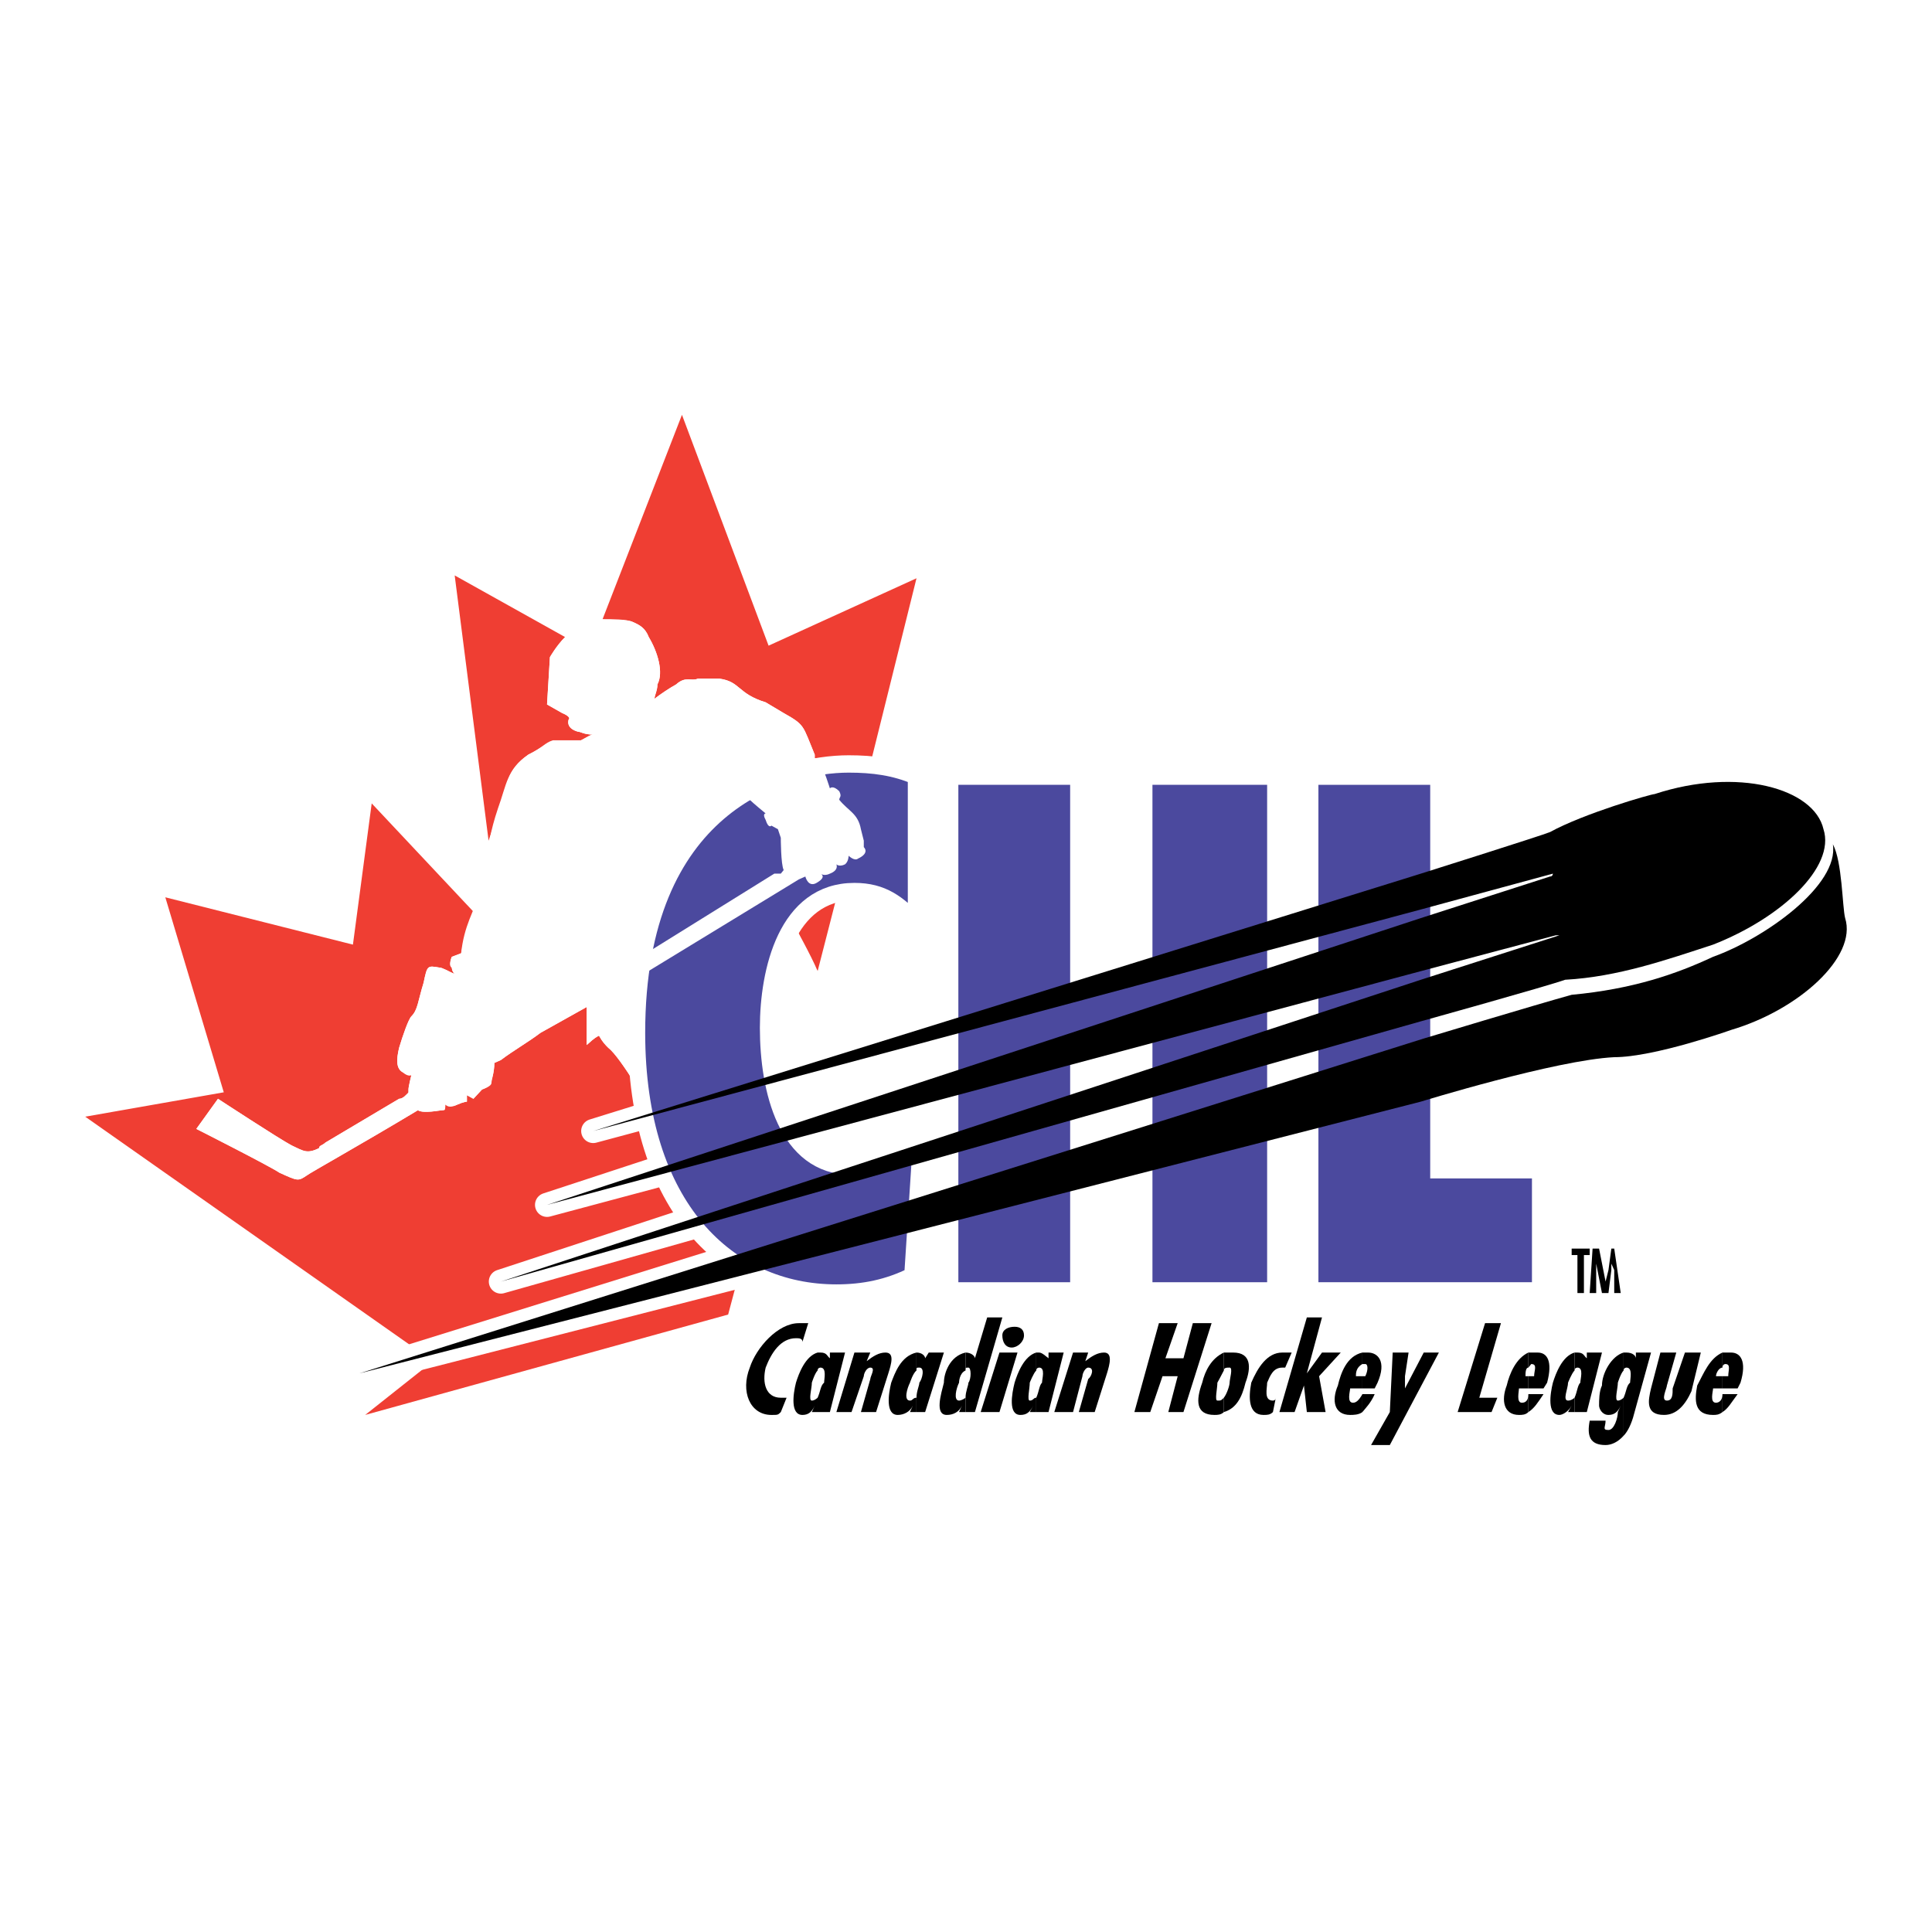
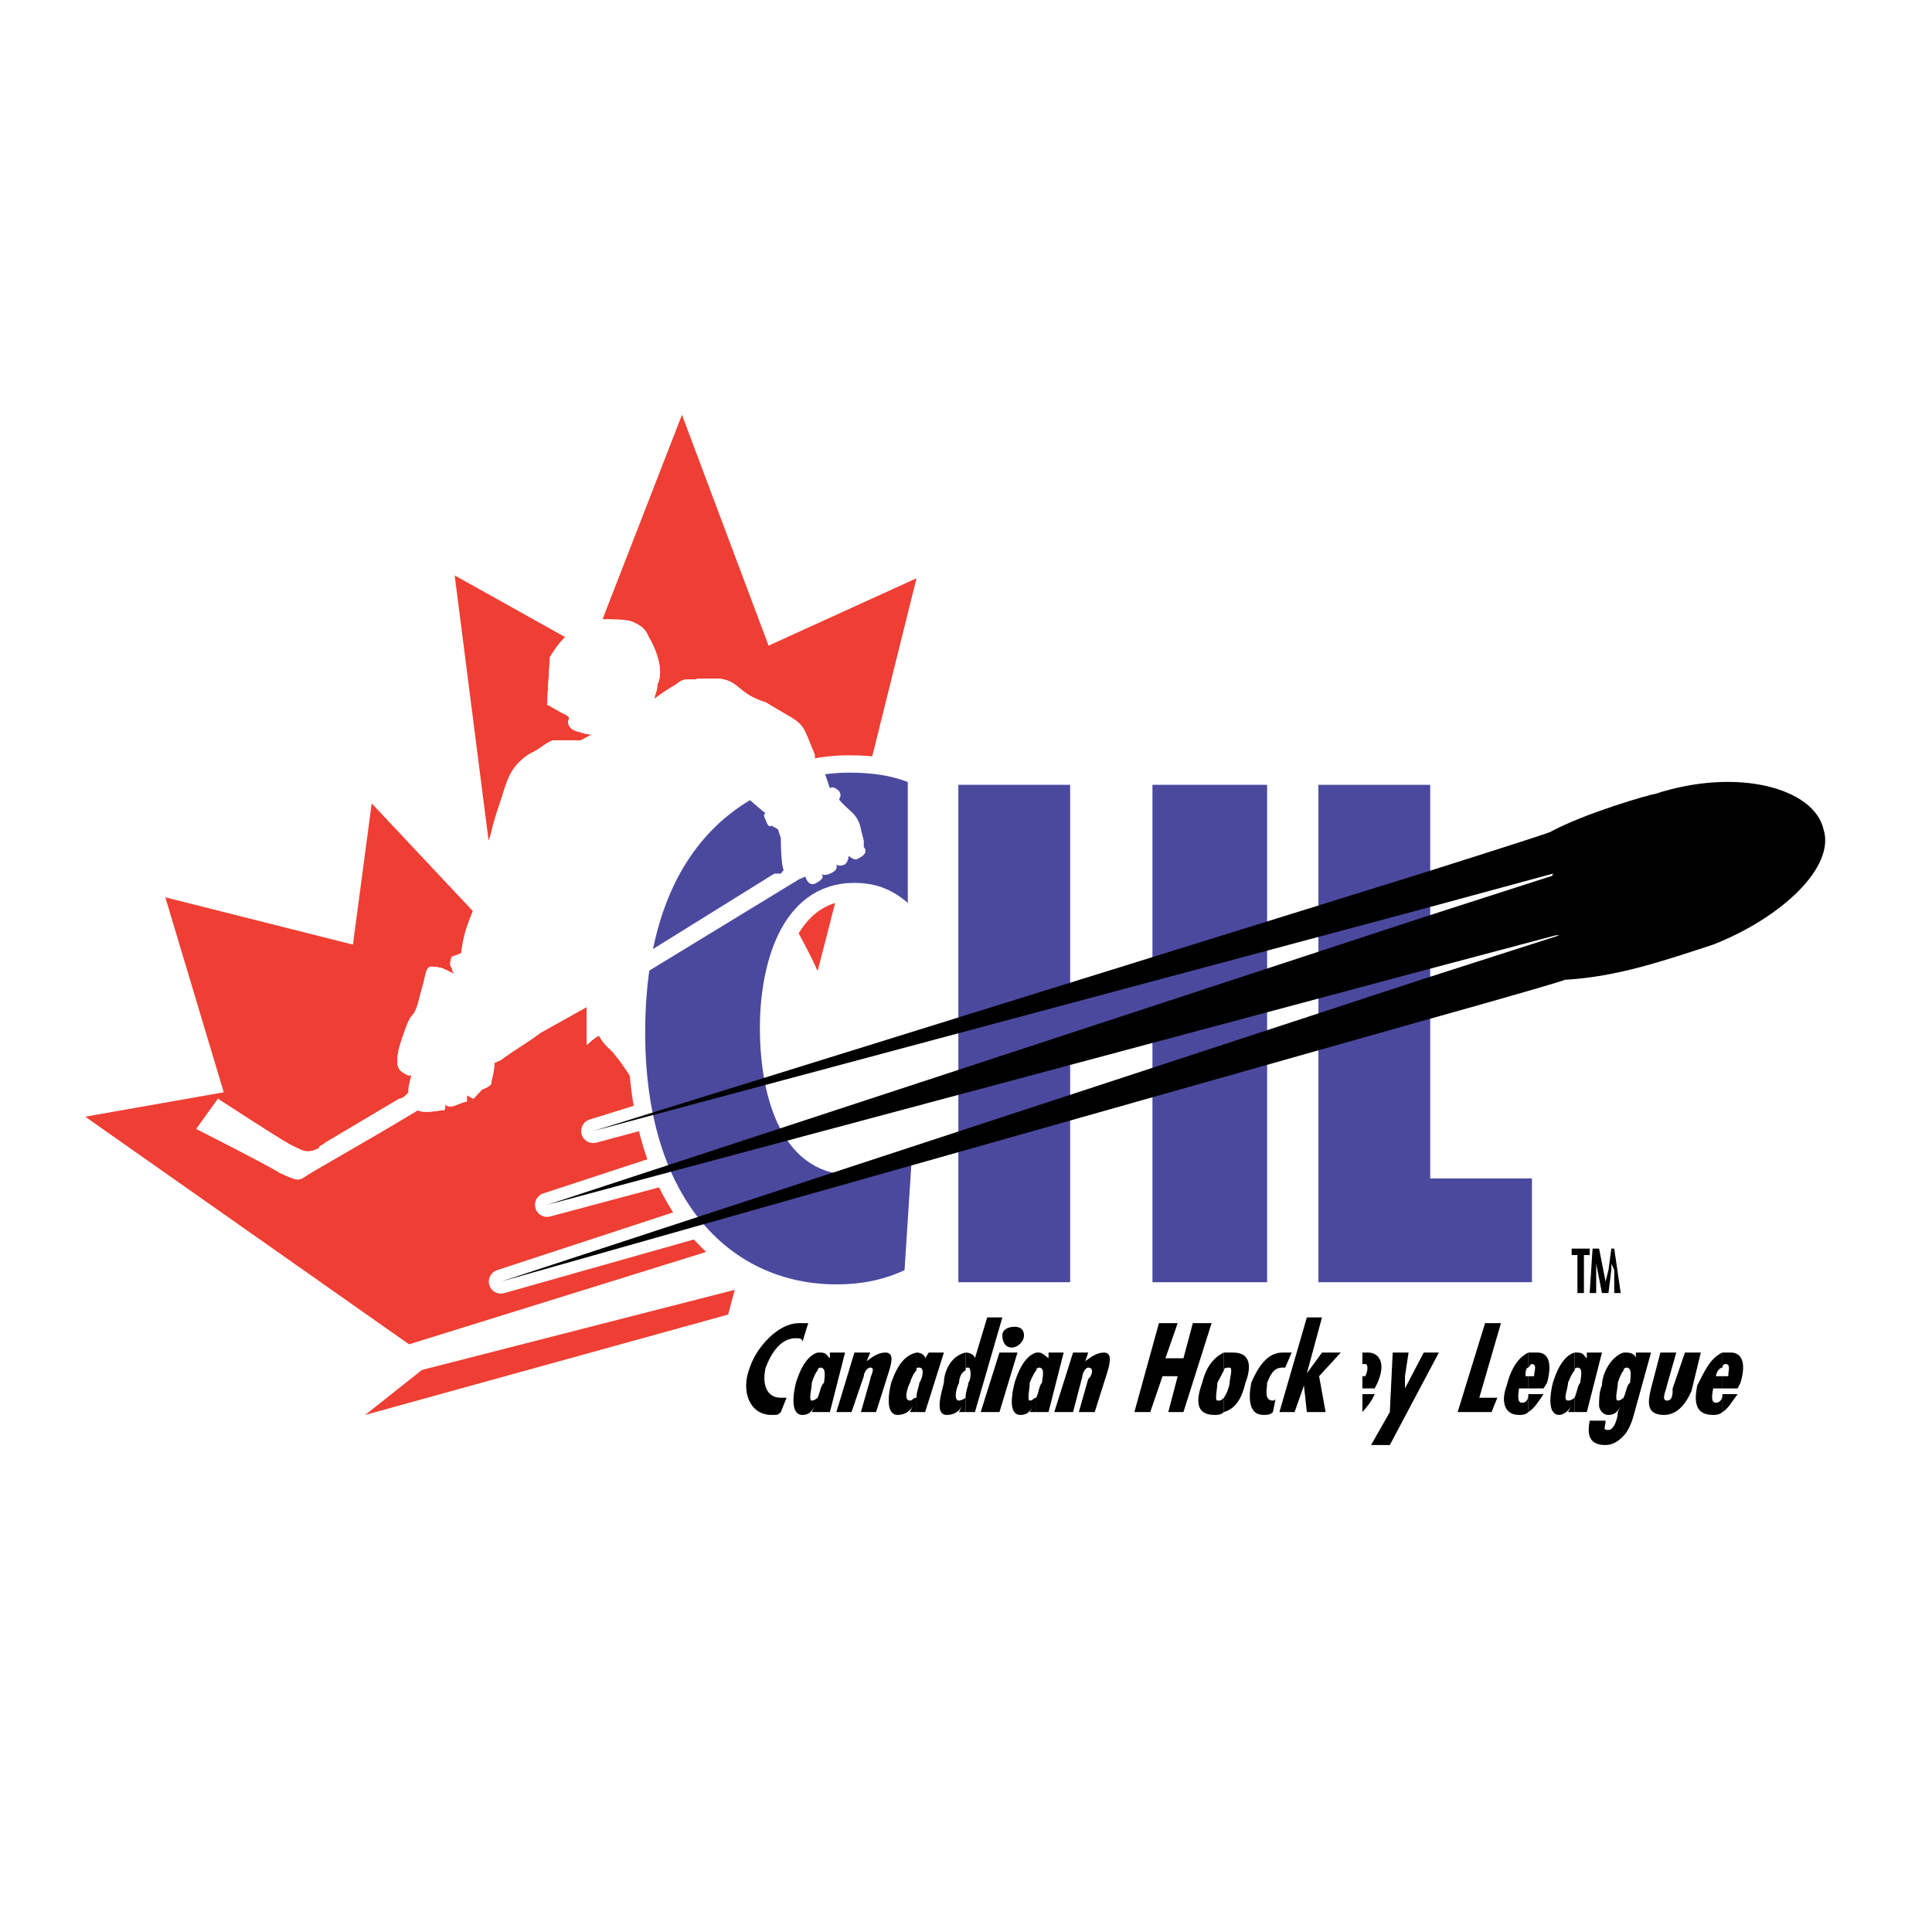
<svg xmlns="http://www.w3.org/2000/svg" version="1.0" id="Layer_1" x="0px" y="0px" width="192.756px" height="192.756px" viewBox="0 0 192.756 192.756" enable-background="new 0 0 192.756 192.756" xml:space="preserve">
  <g>
    <polygon fill-rule="evenodd" clip-rule="evenodd" fill="#FFFFFF" points="0,0 192.756,0 192.756,192.756 0,192.756 0,0  " />
    <path fill-rule="evenodd" clip-rule="evenodd" d="M77.903,110.482c-0.288-0.572-0.648-0.858-0.936-1.216l-0.576,0.644l0,0   c0.288,0.858,0.576,1.788,1.224,2.718l0.576-2.146C77.903,110.482,77.903,110.482,77.903,110.482L77.903,110.482z" />
    <path fill-rule="evenodd" clip-rule="evenodd" fill="#EF3E33" d="M63.145,62.058c0.647,0.286,1.224,0.572,1.583,1.502   c0.864,1.431,1.512,3.505,0.864,4.721c0,0.644-0.288,0.93-0.288,1.431c0.648-0.501,1.512-1.073,2.16-1.431   c0.936-0.858,1.512-0.286,2.16-0.572c0.576,0,1.512,0,2.16,0c2.088,0.286,1.8,1.502,4.607,2.36l1.8,1.073   c2.16,1.216,1.872,1.216,3.096,4.149v0.357c0.288,0,0.936,0,0.936,0.572c0.288,0.286,0.864,2.074,0.864,2.074s0-0.286,0.648,0.357   c0.576,0.572,0.288,0.572,0,0.858c0.936,0.858,1.512,1.145,1.872,1.646l5.832-23.461l-14.758,6.724L68.04,41.386l-7.919,20.385   C60.985,61.771,62.569,61.771,63.145,62.058L63.145,62.058z" />
    <path fill-rule="evenodd" clip-rule="evenodd" fill="#EF3E33" d="M82.51,87.164c-0.288,0-0.288,0.286-0.288,0.286l0,0l0,0l0,0   c0,0.286-0.36,0.286-0.36,0.286c-0.864,0.572-1.512-0.572-1.512-0.572l-0.288,0.286l-2.448,1.502l1.512,2.933   c0,0,1.512,3.576,2.448,5.007l2.736-10.658c-0.288,0-0.576-0.286-0.576-0.286s0.288,0.572-0.648,0.858c0,0,0,0-0.288,0l0,0   C82.798,86.807,82.798,87.164,82.51,87.164c0,0,0,0,0-0.357l0,0l0,0c0,0,0,0-0.288,0c0,0,0,0,0.288,0V87.164L82.51,87.164   L82.51,87.164L82.51,87.164L82.51,87.164z" />
    <path fill-rule="evenodd" clip-rule="evenodd" fill="#EF3E33" d="M72.071,118.422c-0.936-1.145-0.936-2.074-1.512-2.36H70.2l0,0   c0,0,0,0,0-0.286c-0.288-0.286-0.864-0.93-1.224-1.788c-0.288-0.358-0.576-0.858-0.936-1.145c-1.224,0.286-1.8,0-2.448-0.858   c-0.576-1.216-3.671-6.509-4.895-7.439c-0.288-0.286-0.576-0.572-0.936-1.216c-0.576,0.286-0.864,0.644-1.224,0.93   c0-0.93,0-2.36,0-3.791l-4.607,2.575c-1.224,0.93-2.736,1.788-3.959,2.718l-0.648,0.287c0,0.93-0.288,1.716-0.288,1.716   c0,0.645-0.936,0.93-0.936,0.93l-0.864,0.931l-0.648-0.357v0.644c0,0-0.288,0-0.936,0.286c-0.576,0.286-0.936,0-1.224,0   c0,0.286,0,0.572-0.288,0.572c-0.288,0-1.872,0.357-2.447,0l0,0c-5.832,3.505-10.727,6.223-11.087,6.509   c-0.864,0.572-0.864,0.572-2.736-0.286c-0.936-0.644-8.279-4.363-8.279-4.363l2.16-3.004c0,0,6.119,4.005,7.343,4.649   c1.224,0.572,1.512,0.857,2.735,0.285c0-0.285,0.36-0.285,0.648-0.571l0,0l7.343-4.363c0.36,0,0.648-0.357,0.936-0.645   c0,0,0,0,0-0.286c0-0.285,0.288-1.43,0.288-1.43s-0.288,0-0.864-0.286c-0.648-0.358-0.648-1.217-0.36-2.433   c0.36-1.216,0.936-2.861,1.224-3.146c0.648-0.645,0.648-1.503,1.224-3.362c0.36-1.717,0.36-1.717,1.584-1.502   c0.288,0,0.864,0.357,1.512,0.644c-0.288-0.286-0.288-0.644-0.288-0.644c-0.36-0.215,0-1.073,0-1.073l0.936-0.357   c0.288-1.502,0.576-2.718,1.224-4.148L37.084,80.154l-1.872,14.091l-18.718-4.721l5.832,19.455l-13.822,2.433l34.7,24.391   l-6.768,5.365l36.211-10.015l2.52-9.441C74.231,121.14,73.007,119.924,72.071,118.422L72.071,118.422z" />
    <path fill-rule="evenodd" clip-rule="evenodd" fill="#EF3E33" d="M49.971,80.655c0.576-2.36,0.576-3.862,2.735-5.364   c1.584-0.787,1.584-1.145,2.448-1.431c0.36,0,0.36,0,0.648,0s1.224,0,2.16,0c0.576-0.286,0.936-0.572,1.224-0.572   c-0.936,0-1.224-0.286-1.512-0.286c-1.295-0.358-0.936-1.216-0.936-1.216c0.288-0.286-0.647-0.644-0.647-0.644l-1.512-0.858   l0.288-4.721c0,0,0.648-1.145,1.512-2.003l-11.015-6.151l3.383,26.465C49.035,83.016,49.323,82.085,49.971,80.655L49.971,80.655z" />
    <path fill-rule="evenodd" clip-rule="evenodd" fill="#FFFFFF" stroke="#FFFFFF" stroke-width="2.402" stroke-linejoin="round" stroke-miterlimit="2.613" d="   M184.089,91.599c-0.288-1.145-0.288-5.65-1.224-7.368c0.647,4.078-6.768,9.371-11.951,11.23c-3.671,1.717-7.99,3.219-14.109,3.791   c-3.384,0.93-14.759,4.363-14.759,4.363l-28.22,9.013v-8.369l-6.191,1.789v8.511l-12.886,4.149v-9.441h-3.023l-0.288,10.371   l-57.736,17.953l108.058-27.681c0,0,13.462-4.149,19.293-4.435c4.031,0,11.662-2.719,11.662-2.719   C179.481,100.754,185.312,95.461,184.089,91.599L184.089,91.599z" />
    <path fill-rule="evenodd" clip-rule="evenodd" fill="#FFFFFF" d="M49.971,127.863l91.788-25.965c0,0,12.598-3.505,14.397-4.148   c5.256-0.286,10.15-2.003,14.758-3.505c6.768-2.646,12.238-7.725,11.015-11.516c-0.936-4.077-8.566-6.223-16.846-3.505   c-0.359,0-7.055,1.932-10.438,3.792c-0.647,0.286-12.886,4.148-12.886,4.148l-82.574,25.679l24.261-6.51l2.736,9.442l8.567-2.646   l-0.288-9.8l47.298-12.589l13.174-3.576c0,0,0,0.286-0.288,0.286l-12.886,4.148L54.578,120.21l87.181-23.318l13.462-3.576h0.359   l-13.821,4.435L49.971,127.863L49.971,127.863z" />
    <path fill="none" stroke="#FFFFFF" stroke-width="2.402" stroke-linecap="square" stroke-linejoin="round" stroke-miterlimit="2.613" d="   M49.971,127.863l91.788-25.965c0,0,12.598-3.505,14.397-4.148c5.256-0.286,10.15-2.003,14.758-3.505   c6.768-2.646,12.238-7.725,11.015-11.516c-0.936-4.077-8.566-6.223-16.846-3.505c-0.359,0-7.055,1.932-10.438,3.792   c-0.647,0.286-12.886,4.148-12.886,4.148l-82.574,25.679l24.261-6.51l2.736,9.442l8.567-2.646l-0.288-9.8l47.298-12.589   l13.174-3.576l-0.288,0.286l-12.886,4.148L54.578,120.21l87.181-23.318l13.462-3.576h0.359l-13.821,4.435L49.971,127.863   L49.971,127.863z" />
    <polygon fill-rule="evenodd" clip-rule="evenodd" fill="#4B499E" stroke="#FFFFFF" stroke-width="1.732" stroke-miterlimit="2.613" points="   114.114,128.793 114.114,103.973 107.635,105.475 107.635,128.793 94.749,128.793 94.749,77.436 107.635,77.436 107.635,98.68    114.114,96.892 114.114,77.436 127.288,77.436 127.288,128.793 114.114,128.793  " />
    <polygon fill-rule="evenodd" clip-rule="evenodd" fill="#4B499E" stroke="#FFFFFF" stroke-width="1.732" stroke-miterlimit="2.613" points="   130.672,128.793 130.672,77.436 143.558,77.436 143.558,116.705 153.709,116.705 153.709,128.793 130.672,128.793  " />
    <path fill-rule="evenodd" clip-rule="evenodd" fill="#FFFFFF" d="M90.789,125.503c0.936-0.93,0-2.289-0.288-3.147   c-0.36-0.644-1.224-2.146-1.872-2.432c-0.288-0.644-1.224-1.216-0.936-2.074c0.36-0.858-0.288-3.004-0.576-4.221   c-0.288-0.786-1.872-6.651-2.447-7.296c-0.648-0.572-0.936-2.36-0.936-2.36s0.576-0.644,0.288-1.216s-1.512-4.363-2.448-5.865   c-0.576-1.431-2.448-4.792-2.448-4.792l-1.512-3.147l2.448-1.502l0.288-0.286c0,0,0.648,1.145,1.512,0.572h0.36   c0-0.286,0-0.286,0-0.286l0,0l0,0c0,0,0-0.286,0.288-0.286l0,0l0,0l0,0c0,0,0,0,0-0.357c-0.288,0-0.288,0-0.288,0   c0.288,0,0.288,0,0.288,0l0,0c0,0.357,0,0.357,0,0.357l0,0c0.288,0,0.288,0,0.288,0s0,0,0-0.357h0.288   c0.936-0.287,0.648-0.858,0.648-0.858s0.288,0.286,0.936,0c0.288-0.287,0.288-0.858,0.288-0.858s0.648,0.572,0.936,0.286   c1.224-0.572,0.576-1.145,0.576-1.145v-0.644l-0.288-1.216c-0.576-1.431-1.224-1.717-2.448-2.861c0.288-0.286,0.576-0.286,0-0.858   c-0.648-0.644-0.648-0.357-0.648-0.357s-0.576-1.788-0.864-2.074c0-0.572-0.648-0.572-0.936-0.572v-0.357   c-1.224-2.933-0.936-2.933-3.096-4.149l-1.8-1.073c-2.807-0.858-2.52-2.074-4.607-2.36c-0.647,0-1.583,0-2.16,0   c-0.647,0.286-1.224-0.286-2.16,0.572c-0.647,0.357-1.512,0.93-2.16,1.431c0-0.287,0.288-0.787,0.288-1.431   c0.648-1.216,0-3.291-0.864-4.721c-0.36-0.93-0.936-1.216-1.583-1.502c-0.576-0.286-2.448-0.286-3.024,0   c-1.583,0-1.872,0.286-3.743,1.502c-0.864,0.858-1.512,2.003-1.512,2.003l-0.288,4.721l1.512,0.858c0,0,0.936,0.358,0.647,0.644   c0,0-0.359,0.858,0.936,1.216c0.288,0,0.576,0.286,1.512,0.286c-0.288,0-0.647,0.286-1.224,0.572c-0.936,0-1.872,0-2.16,0.286   c-0.288,0-0.288,0-0.648,0c-0.864,0-0.864,0.357-2.448,1.145c-2.16,1.502-2.16,3.004-3.023,5.364   c-1.584,4.721-0.648,5.579-1.584,8.011c-0.864,2.289-1.8,3.72-2.088,6.438l-0.936,0.357c0,0-0.36,0.858,0,1.073   c0,0,0,0.357,0.288,0.644c-0.648-0.286-1.224-0.644-1.512-0.644c-1.224-0.215-1.224-0.215-1.584,1.502   c-0.576,1.859-0.576,2.718-1.224,3.362c-0.288,0.285-0.864,1.931-1.224,3.146c-0.288,1.216-0.288,2.074,0.36,2.433   c0.576,0.5,0.864,0.286,0.864,0.286s-0.288,1.145-0.288,1.43c0,0.286,0,0.286,0,0.573c-0.288,0-0.576,0.357-0.936,0.357   l-7.343,4.363c-0.288,0.286-0.648,0.286-0.648,0.571c-1.224,0.572-1.512,0.287-2.735-0.285c-1.224-0.645-7.343-4.649-7.343-4.649   l-2.16,3.004c0,0,7.343,3.72,8.279,4.363c1.872,0.858,1.872,0.858,2.736,0.286c0.36-0.286,5.255-3.004,11.087-6.509l0,0   c0.576,0.357,2.16,0,2.447,0c0.288,0,0.288,0,0.288-0.572c0.288,0.286,0.648,0.286,1.224,0c0.647-0.286,0.936-0.286,0.936-0.286   v-0.644l0.648,0.357l0.864-0.931c0,0,0.936-0.285,0.936-0.644c0-0.286,0.288-1.072,0.288-2.002l0.648-0.287   c1.224-0.93,2.735-1.788,3.959-2.718l0,0l4.607-2.575c0,1.431,0,2.861,0,3.791c0.359-0.286,0.647-0.644,1.224-0.93   c0.36,0.644,0.648,0.93,0.936,1.216c1.224,0.931,4.319,6.224,4.895,7.439c0.648,0.858,1.224,1.145,2.448,0.858   c0.36,0.572,0.648,0.786,0.936,1.145c0.36,0.858,0.936,1.502,1.224,1.788c0,0.286,0,0.286,0,0.286l0,0h0.36   c0.576,0.286,0.576,1.216,1.512,2.36c1.512,2.718,3.384,3.576,4.607,4.792c0.936,0.858,0.936,2.575,2.16,2.003   c0.288,0.572,1.224,2.074,2.736,3.576c1.224,1.431,2.448,0.858,2.448,0.858s0.648-0.286,1.224-0.858   c0.36-0.286,1.224,0.858,1.224,0.858l0.36-0.644c0,0-0.936-0.787-0.648-1.717c0.648-0.93-0.576-1.502-1.224-2.074   c-0.936-0.644-2.448-2.003-2.448-2.003s-0.288-0.572-0.647-1.502c-0.576-0.572-1.8-4.435-2.736-5.937s-2.16-3.791-2.736-5.865l0,0   l0.576-0.644c0.288,0.357,0.648,0.644,0.936,1.216c1.224,1.788,2.735,5.007,3.671,5.579c0.648,0.644,1.872,2.36,1.872,2.36   s0.288,1.788,1.224,2.36c0.936,0.93,1.512,3.004,2.447,4.721c0.576,1.788,2.16,1.216,2.736,1.502c0.648,0,0.936,1.216,0.936,1.216   l0.648-0.644C91.437,127.577,90.141,126.719,90.789,125.503L90.789,125.503z" />
    <path fill-rule="evenodd" clip-rule="evenodd" fill="#4B499E" stroke="#FFFFFF" stroke-width="1.732" stroke-miterlimit="2.613" d="   M91.437,92.099c-1.872-1.931-3.383-3.147-6.191-3.147c-6.767,0-8.567,7.939-8.567,13.59c0,6.151,1.8,13.806,8.279,13.806   c3.096,0,4.896-1.502,7.055-3.505l-0.936,14.448c-2.447,1.216-4.895,1.717-7.63,1.717c-10.799,0-19.942-8.512-19.942-25.965   c0-22.889,14.686-26.823,21.166-26.823c2.448,0,4.607,0.286,6.767,1.216V92.099L91.437,92.099z" />
    <path fill-rule="evenodd" clip-rule="evenodd" fill="#FFFFFF" d="M59.761,99.896l19.941-12.159l0.647-0.286   c0,0,0.288,1.216,1.224,0.572c0.936-0.572,0.288-0.858,0.288-0.858s0.36,0.286,0.936,0c0.936-0.357,0.648-0.93,0.648-0.93   s0.288,0.286,0.864,0c0.36-0.286,0.36-0.858,0.36-0.858s0.576,0.572,0.936,0.286c1.224-0.572,0.576-1.144,0.576-1.144v-0.644   l-0.288-1.145c-0.288-1.573-1.224-1.788-2.16-2.932c0-0.287,0.288-0.287,0-0.858c-0.648-0.644-0.936-0.287-0.936-0.287   s-0.576-1.859-0.936-2.432c0-0.286-0.576-0.286-0.864-0.286l-0.936-0.93c-1.872-4.435-1.872-0.858-4.319-2.36l-2.448,3.863   c0.288,0,1.512,1.216,1.872,1.788h0.288c0,0-0.288,0.357,0,0.644c-0.288,0.286-0.936,0.572-0.648,0.858   c0.36,0.357,1.583,1.359,1.583,1.359s-0.36,0,0,0.644c0.288,0.93,0.576,0.572,0.576,0.572l0.648,0.357l0.288,0.858   c0,0,0,2.646,0.288,3.219l-0.288,0.357h-0.648l-18.07,11.229L59.761,99.896L59.761,99.896z" />
-     <path fill-rule="evenodd" clip-rule="evenodd" d="M141.759,109.91c0,0,13.462-4.149,19.293-4.435   c4.031,0,11.662-2.719,11.662-2.719c6.768-2.003,12.599-7.296,11.375-11.158c-0.288-1.145-0.288-5.65-1.224-7.368   c0.647,4.078-6.768,9.371-11.951,11.23c-3.671,1.717-7.99,3.219-14.109,3.791c-3.384,0.93-14.759,4.363-14.759,4.363L35.86,137.02   L141.759,109.91L141.759,109.91z" />
    <path fill-rule="evenodd" clip-rule="evenodd" d="M141.759,101.898c0,0,12.598-3.505,14.397-4.148   c5.256-0.286,10.15-2.003,14.758-3.505c6.768-2.646,12.238-7.725,11.015-11.516c-0.936-4.077-8.566-6.223-16.846-3.505   c-0.359,0-7.055,1.932-10.438,3.792c-0.647,0.286-12.886,4.148-12.886,4.148l-82.574,25.679l82.574-22.103l13.174-3.576   c0,0,0,0.286-0.288,0.286l-12.886,4.148L54.578,120.21l87.181-23.318l13.462-3.576h0.359l-13.821,4.435l-91.788,30.113   L141.759,101.898L141.759,101.898z" />
    <path fill-rule="evenodd" clip-rule="evenodd" fill="#FFFFFF" d="M80.062,133.514c-0.36,0-0.36,0-0.648,0   c-1.512,0-2.448,1.431-3.024,2.933c-0.36,1.145,0,3.005,1.512,3.005c0,0,0.288-0.358,0.576-0.358l-0.576,1.789   c-0.288,0-0.648,0.286-0.936,0.286c-2.16,0-3.096-2.36-2.16-4.722c0.648-2.288,2.448-4.721,4.896-4.721c0.36,0,0.647,0,0.936,0.286   L80.062,133.514L80.062,133.514z" />
    <path fill-rule="evenodd" clip-rule="evenodd" fill="#FFFFFF" d="M81.574,139.093v1.789h1.224l1.512-5.938h-1.512v0.572   c-0.288-0.215-0.576-0.858-0.936-0.858c-0.288,0-0.288,0.286-0.288,0.286v1.788c0-0.286,0.288-0.286,0.288-0.286   c0.647,0,0.36,1.145,0.36,1.503C81.862,138.234,81.862,138.808,81.574,139.093L81.574,139.093z" />
    <path fill-rule="evenodd" clip-rule="evenodd" fill="#FFFFFF" d="M81.574,136.732v-1.788c-1.224,0-1.872,2.075-2.16,3.005   c-0.288,0.858-0.576,3.219,0.648,3.219c0.576,0,0.936-0.286,1.224-0.93l-0.288,0.644h0.576v-1.789   c-0.288,0.358-0.288,0.358-0.576,0.358c-0.36,0,0-1.217,0-1.502C80.998,137.591,81.286,137.02,81.574,136.732L81.574,136.732z" />
    <path fill-rule="evenodd" clip-rule="evenodd" fill="#FFFFFF" d="M82.222,137.949c0-0.358,0.288-1.503-0.36-1.503   c-0.288,0-0.864,1.145-0.864,1.503c0,0.285-0.36,1.502,0,1.502C81.574,139.451,81.862,138.234,82.222,137.949L82.222,137.949z" />
    <path fill-rule="evenodd" clip-rule="evenodd" fill="#FFFFFF" d="M86.47,135.803L86.47,135.803   c0.647-0.501,1.224-1.145,1.872-1.145c0.936,0,0.576,1.431,0.288,2.361l-1.224,3.862h-1.512l0.936-3.291   c0-0.286,0.576-1.145,0-1.145c-0.36,0-0.648,0.286-0.648,0.573l-1.224,3.862h-1.512l1.8-5.938h1.584L86.47,135.803L86.47,135.803z" />
    <path fill-rule="evenodd" clip-rule="evenodd" fill="#FFFFFF" d="M91.437,139.093v1.789h0.864l1.872-5.938h-1.512l-0.36,0.572   c0-0.215-0.288-0.858-0.864-0.858v0.286v1.788c0-0.286,0-0.286,0.288-0.286c0.576,0,0.288,1.145,0,1.503   C91.725,138.234,91.437,138.808,91.437,139.093L91.437,139.093z" />
    <path fill-rule="evenodd" clip-rule="evenodd" fill="#FFFFFF" d="M91.437,136.732v-1.788c-1.584,0-2.16,2.075-2.52,3.005   c-0.288,0.858-0.576,3.219,0.648,3.219c0.576,0,0.936-0.286,1.511-0.93l-0.288,0.644h0.648v-1.789   c-0.36,0.358-0.36,0.358-0.648,0.358c-0.648,0-0.288-1.217-0.288-1.502C90.789,137.591,91.077,137.02,91.437,136.732   L91.437,136.732z" />
    <path fill-rule="evenodd" clip-rule="evenodd" fill="#FFFFFF" d="M95.972,139.093v1.789h1.296l2.735-9.442h-1.512l-1.224,4.077   c0-0.215-0.36-0.858-0.936-0.858c0,0,0,0.286-0.36,0.286v1.788c0.36-0.286,0.36-0.286,0.648-0.286c0.288,0,0.288,1.145,0,1.503   C96.62,138.234,96.333,138.808,95.972,139.093L95.972,139.093z" />
    <path fill-rule="evenodd" clip-rule="evenodd" fill="#FFFFFF" d="M95.972,136.732v-1.788c-1.224,0-1.8,2.075-1.8,3.005   c-0.648,0.858-0.936,3.219,0.288,3.219c0.648,0,1.224-0.286,1.512-0.93l-0.288,0.644h0.288v-1.789c0,0.358-0.288,0.358-0.288,0.358   c-0.576,0-0.288-1.217,0-1.502C95.684,137.591,95.684,137.02,95.972,136.732L95.972,136.732z" />
-     <path fill-rule="evenodd" clip-rule="evenodd" fill="#FFFFFF" d="M96.62,137.949c0.288-0.358,0.288-1.503,0-1.503   c-0.648,0-0.936,1.145-0.936,1.503c-0.288,0.285-0.576,1.502,0,1.502C96.333,139.451,96.62,138.234,96.62,137.949L96.62,137.949z" />
    <path fill-rule="evenodd" clip-rule="evenodd" fill="#FFFFFF" d="M103.388,139.093v1.789h1.224l1.512-5.938h-1.512v0.572   c-0.288-0.215-0.648-0.858-0.936-0.858c-0.288,0-0.288,0.286-0.288,0.286v1.788c0-0.286,0.288-0.286,0.288-0.286   c0.647,0,0.287,1.145,0.287,1.503C103.676,138.234,103.676,138.808,103.388,139.093L103.388,139.093z" />
    <path fill-rule="evenodd" clip-rule="evenodd" fill="#FFFFFF" d="M103.388,136.732v-1.788c-1.225,0-1.872,2.075-2.16,3.005   c-0.288,0.858-0.647,3.219,0.576,3.219c0.647,0,0.936-0.286,1.296-0.93l0,0l-0.36,0.644h0.648v-1.789   c-0.288,0.358-0.288,0.358-0.648,0.358c-0.288,0,0-1.217,0-1.502C102.739,137.591,103.1,137.02,103.388,136.732L103.388,136.732z" />
    <path fill-rule="evenodd" clip-rule="evenodd" fill="#FFFFFF" d="M103.963,137.949c0-0.358,0.36-1.503-0.287-1.503   c-0.288,0-0.937,1.145-0.937,1.503c0,0.285-0.288,1.502,0,1.502C103.388,139.451,103.676,138.234,103.963,137.949L103.963,137.949z   " />
    <path fill-rule="evenodd" clip-rule="evenodd" fill="#FFFFFF" d="M122.104,139.451v1.431c1.224-0.358,1.8-1.789,2.16-2.933   c0.576-1.503,0.576-3.291-1.224-3.291c-0.36,0-0.648,0.286-0.937,0.286v1.788c0-0.286,0.288-0.286,0.576-0.286   c0.36,0,0,1.145,0,1.503C122.681,138.234,122.393,138.808,122.104,139.451L122.104,139.451z" />
    <path fill-rule="evenodd" clip-rule="evenodd" fill="#FFFFFF" d="M122.104,136.732v-1.788c-1.224,0.572-1.871,1.788-2.159,3.005   c-0.648,1.502-0.648,3.219,1.224,3.219c0.288,0,0.647,0,0.936-0.286v-1.431c-0.288,0-0.288,0.286-0.647,0.286   c-0.288,0,0-1.503,0-1.788C121.457,137.591,121.816,137.02,122.104,136.732L122.104,136.732z" />
    <path fill-rule="evenodd" clip-rule="evenodd" fill="#FFFFFF" d="M127,140.882c-0.288,0-0.576,0.286-0.936,0.286   c-1.512,0-1.8-1.717-1.224-3.219c0.288-1.503,1.583-3.291,3.095-3.291c0.288,0,0.576,0,0.937,0.286l-0.648,1.502c0,0,0,0-0.288,0   c-0.936,0-1.224,0.858-1.512,1.503c0,0.572-0.359,1.502,0.576,1.502h0.288L127,140.882L127,140.882z" />
    <path fill-rule="evenodd" clip-rule="evenodd" fill="#FFFFFF" d="M135.927,137.305v1.217h1.225l0.287-0.931   c0.648-1.788,0-2.933-0.936-2.933c-0.288,0-0.576,0.286-0.576,0.286v1.145c0,0,0,0,0.288,0s0.288,0.644,0,0.931v0.285H135.927   L135.927,137.305z" />
    <path fill-rule="evenodd" clip-rule="evenodd" fill="#FFFFFF" d="M152.485,137.305v1.217h1.512l0.359-0.931   c0.576-1.788,0-2.933-0.936-2.933c-0.36,0-0.647,0.286-0.936,0.286v1.502c0.288-0.357,0.288-0.357,0.288-0.357   c0.647,0,0.287,0.644,0.287,0.931v0.285H152.485L152.485,137.305z" />
    <path fill-rule="evenodd" clip-rule="evenodd" fill="#FFFFFF" d="M152.485,136.446v-1.502c-1.225,0.572-1.872,1.788-2.16,3.005   c-0.576,1.788-0.288,3.219,0.936,3.219c0.576,0,0.937-0.286,1.225-0.286v-1.789c0,0.358-0.288,0.645-0.648,0.645   c-0.576,0-0.288-0.93-0.288-1.216h0.937v-1.217h-0.648v-0.285C151.837,136.732,152.197,136.446,152.485,136.446L152.485,136.446z" />
    <path fill-rule="evenodd" clip-rule="evenodd" fill="#FFFFFF" d="M153.061,137.02c0-0.287,0.36-0.931-0.287-0.931   c-0.288,0-0.576,0.644-0.937,0.931v0.285h1.224V137.02L153.061,137.02z" />
    <path fill-rule="evenodd" clip-rule="evenodd" fill="#FFFFFF" d="M157.093,139.093v1.789h1.224l1.512-5.938h-1.512v0.572   c-0.288-0.215-0.288-0.858-0.936-0.858c-0.288,0-0.288,0.286-0.288,0.286v1.788c0-0.286,0.288-0.286,0.288-0.286   c0.647,0,0.287,1.145,0.287,1.503C157.381,138.234,157.381,138.808,157.093,139.093L157.093,139.093z" />
    <path fill-rule="evenodd" clip-rule="evenodd" fill="#FFFFFF" d="M157.093,136.732v-1.788c-1.225,0-1.872,2.075-2.16,3.005   c-0.288,0.858-0.576,3.219,0.647,3.219c0.288,0,0.864-0.286,1.225-0.93l0,0l-0.36,0.644h0.648v-1.789   c-0.288,0.358-0.288,0.358-0.648,0.358c-0.576,0,0-1.217,0-1.502C156.444,137.591,156.805,137.02,157.093,136.732L157.093,136.732z   " />
    <path fill-rule="evenodd" clip-rule="evenodd" fill="#FFFFFF" d="M157.668,137.949c0-0.358,0.36-1.503-0.287-1.503   c-0.288,0-0.937,1.145-0.937,1.503c0,0.285-0.576,1.502,0,1.502C157.093,139.451,157.381,138.234,157.668,137.949L157.668,137.949z   " />
    <path fill-rule="evenodd" clip-rule="evenodd" fill="#FFFFFF" d="M161.987,139.093v4.149c0.288-0.286,0.648-0.858,0.937-1.789   l1.8-6.509h-1.512v0.572c0-0.215-0.288-0.858-0.937-0.858c-0.288,0-0.288,0.286-0.288,0.286v1.502h0.288   c0.648,0,0.36,1.145,0.36,1.503C162.275,138.234,162.275,138.808,161.987,139.093L161.987,139.093z" />
    <path fill-rule="evenodd" clip-rule="evenodd" fill="#FFFFFF" d="M161.987,136.446v-1.502c-1.224,0-2.159,2.075-2.159,3.005   c-0.288,0.858-0.576,1.502-0.288,2.002c0,0.572,0.288,1.217,0.936,1.217c0.576,0,0.937-0.645,1.225-0.93l-0.288,0.644   c0,0.571-0.36,1.788-0.937,1.788c-0.647,0-0.288-0.644-0.288-0.93h-1.583c-0.288,1.502,0,2.146,1.583,2.146   c0.576,0,1.225,0,1.8-0.644v-4.149c-0.287,0.358-0.287,0.358-0.575,0.358c-0.36,0,0-1.217,0-1.502   C161.412,137.591,161.7,136.732,161.987,136.446L161.987,136.446z" />
    <path fill-rule="evenodd" clip-rule="evenodd" fill="#FFFFFF" d="M162.636,137.949c0-0.358,0.288-1.503-0.36-1.503   c-0.575,0-0.863,1.145-0.863,1.503c0,0.285-0.36,1.502,0,1.502C161.987,139.451,162.275,138.234,162.636,137.949L162.636,137.949z" />
    <path fill-rule="evenodd" clip-rule="evenodd" fill="#FFFFFF" d="M167.243,134.944l-0.937,3.29c0,0.287-0.647,1.217,0,1.217   c0.576,0,0.576-0.644,0.576-0.93l1.225-3.577h1.583l-0.936,3.863c-0.647,1.431-1.512,2.36-2.736,2.36   c-1.871,0-1.871-1.431-1.295-2.646l0.936-3.577H167.243L167.243,134.944z" />
    <path fill-rule="evenodd" clip-rule="evenodd" fill="#FFFFFF" d="M171.851,137.305v1.217h1.512l0.288-0.931   c0.647-1.788,0-2.933-0.937-2.933c-0.575,0-0.575,0.286-0.863,0.286v1.502c0-0.357,0.288-0.357,0.288-0.357   c0.575,0,0.288,0.644,0.288,0.931v0.285H171.851L171.851,137.305z" />
    <path fill-rule="evenodd" clip-rule="evenodd" fill="#FFFFFF" d="M171.851,136.446v-1.502c-1.296,0.572-2.16,1.788-2.52,3.005   c-0.288,1.788-0.288,3.219,1.583,3.219c0.288,0,0.576-0.286,0.937-0.286v-1.789c0,0.358-0.36,0.645-0.648,0.645   c-0.647,0-0.288-0.93-0.288-1.216h0.937v-1.217h-0.648v-0.285C171.202,136.732,171.49,136.446,171.851,136.446L171.851,136.446z" />
    <path fill-rule="evenodd" clip-rule="evenodd" d="M80.062,133.872c0-0.358-0.36-0.358-0.648-0.358   c-1.512,0-2.448,1.431-3.024,2.933c-0.36,1.503,0,3.005,1.512,3.005c0,0,0.288,0,0.576,0l-0.576,1.431   c-0.288,0.286-0.288,0.286-0.936,0.286c-2.16,0-3.096-2.36-2.16-4.722c0.648-2.003,2.808-4.435,4.896-4.435c0.36,0,0.647,0,0.936,0   L80.062,133.872L80.062,133.872z" />
    <path fill-rule="evenodd" clip-rule="evenodd" d="M81.574,139.451v1.431h1.224l1.512-5.938h-1.512v0.572   c-0.288-0.215-0.288-0.572-0.936-0.572c-0.288,0-0.288,0-0.288,0v1.788c0-0.286,0.288-0.286,0.288-0.286   c0.647,0,0.36,1.145,0.36,1.503C81.862,138.234,81.862,138.808,81.574,139.451L81.574,139.451z" />
    <path fill-rule="evenodd" clip-rule="evenodd" d="M81.574,136.732v-1.788c-1.224,0.357-1.872,2.075-2.16,3.005   c-0.288,1.144-0.576,3.219,0.648,3.219c0.576,0,0.936-0.286,1.224-0.93l-0.288,0.644h0.576v-1.431c0,0-0.288,0.286-0.576,0.286   c-0.36,0,0-1.216,0-1.788C80.998,137.949,81.286,137.02,81.574,136.732L81.574,136.732z" />
    <path fill-rule="evenodd" clip-rule="evenodd" d="M86.47,135.803L86.47,135.803c0.647-0.501,1.224-0.858,1.872-0.858   c0.936,0,0.576,1.145,0.288,2.075l-1.224,3.862h-1.512l0.936-3.291c0-0.286,0.576-1.145,0-1.145c-0.36,0-0.648,0.573-0.648,0.858   l-1.224,3.577h-1.512l1.8-5.938h1.584L86.47,135.803L86.47,135.803z" />
    <path fill-rule="evenodd" clip-rule="evenodd" d="M91.437,139.451v1.431h0.864l1.872-5.938h-1.512l-0.36,0.572   c0-0.215-0.288-0.572-0.864-0.572l0,0v1.788c0-0.286,0-0.286,0.288-0.286c0.576,0,0.288,1.145,0,1.503   C91.725,138.234,91.437,138.808,91.437,139.451L91.437,139.451z" />
    <path fill-rule="evenodd" clip-rule="evenodd" d="M91.437,136.732v-1.788c-1.584,0.357-2.16,2.075-2.52,3.005   c-0.288,1.144-0.576,3.219,0.648,3.219c0.576,0,1.224-0.286,1.511-0.93l-0.288,0.644h0.648v-1.431c-0.36,0-0.36,0.286-0.648,0.286   c-0.648,0-0.288-1.216,0-1.788C90.789,137.949,91.077,137.02,91.437,136.732L91.437,136.732z" />
    <path fill-rule="evenodd" clip-rule="evenodd" d="M96.333,139.451v1.431h0.936l2.735-9.442h-1.512l-1.224,4.077   c0-0.215-0.36-0.572-0.936-0.572l0,0v1.788c0-0.286,0-0.286,0.288-0.286c0.288,0,0.288,1.145,0,1.503   C96.62,138.234,96.333,138.808,96.333,139.451L96.333,139.451z" />
    <path fill-rule="evenodd" clip-rule="evenodd" d="M96.333,136.732v-1.788c-1.584,0.357-2.16,2.075-2.16,3.005   c-0.288,1.144-0.936,3.219,0.288,3.219c0.648,0,1.224-0.286,1.512-0.93l-0.288,0.644h0.648v-1.431   c-0.36,0.286-0.648,0.286-0.648,0.286c-0.576,0-0.288-1.216,0-1.788C95.684,137.949,95.684,137.02,96.333,136.732L96.333,136.732z" />
    <polygon fill-rule="evenodd" clip-rule="evenodd" points="101.516,134.944 99.716,140.882 97.844,140.882 99.716,134.944    101.516,134.944  " />
    <path fill-rule="evenodd" clip-rule="evenodd" d="M103.388,139.451v1.431h1.224l1.512-5.938h-1.512v0.572   c-0.288-0.215-0.648-0.572-0.936-0.572c-0.288,0-0.288,0-0.288,0v1.788c0-0.286,0.288-0.286,0.288-0.286   c0.647,0,0.287,1.145,0.287,1.503C103.676,138.234,103.676,138.808,103.388,139.451L103.388,139.451z" />
    <path fill-rule="evenodd" clip-rule="evenodd" d="M103.388,136.732v-1.788c-1.225,0.357-1.872,2.075-2.16,3.005   c-0.288,1.144-0.647,3.219,0.576,3.219c0.647,0,0.936-0.286,1.296-0.93l0,0l-0.36,0.644h0.648v-1.431   c-0.288,0-0.288,0.286-0.648,0.286c-0.288,0,0-1.216,0-1.788C102.739,137.949,103.1,137.02,103.388,136.732L103.388,136.732z" />
    <path fill-rule="evenodd" clip-rule="evenodd" d="M108.282,135.803L108.282,135.803c0.648-0.501,1.225-0.858,1.872-0.858   c0.864,0,0.576,1.145,0.288,2.075l-1.224,3.862h-1.584l0.936-3.291c0.36-0.286,0.648-1.145,0-1.145   c-0.288,0-0.575,0.573-0.575,0.858l-0.937,3.577h-1.871l1.871-5.938h1.512L108.282,135.803L108.282,135.803z" />
    <polygon fill-rule="evenodd" clip-rule="evenodd" points="117.497,132.012 116.273,135.517 118.073,135.517 119.009,132.012    120.881,132.012 118.073,140.882 116.562,140.882 117.497,137.305 115.985,137.305 114.762,140.882 113.178,140.882    115.626,132.012 117.497,132.012  " />
    <path fill-rule="evenodd" clip-rule="evenodd" d="M122.104,139.451v1.431c1.224-0.358,1.8-1.431,2.16-2.933   c0.576-1.503,0.576-3.005-1.224-3.005c-0.36,0-0.648,0-0.937,0v1.788c0-0.286,0.288-0.286,0.576-0.286c0.36,0,0,1.145,0,1.503   C122.681,138.234,122.393,139.093,122.104,139.451L122.104,139.451z" />
    <path fill-rule="evenodd" clip-rule="evenodd" d="M122.104,136.732v-1.788c-1.224,0.572-1.871,1.788-2.159,3.005   c-0.648,1.788-0.648,3.219,1.224,3.219c0.288,0,0.647,0,0.936-0.286v-1.431c-0.288,0.286-0.288,0.286-0.647,0.286   c-0.288,0,0-1.216,0-1.788C121.457,137.949,121.816,137.305,122.104,136.732L122.104,136.732z" />
    <path fill-rule="evenodd" clip-rule="evenodd" d="M127,140.882c-0.288,0.286-0.576,0.286-0.936,0.286   c-1.512,0-1.512-1.717-1.224-3.219c0.647-1.503,1.583-3.005,3.095-3.005c0.288,0,0.576,0,0.937,0l-0.648,1.502c0,0,0,0-0.288,0   c-0.936,0-1.224,0.858-1.512,1.503c0,0.572-0.359,1.788,0.576,1.788c0,0,0.288,0,0.288-0.286L127,140.882L127,140.882z" />
    <polygon fill-rule="evenodd" clip-rule="evenodd" points="131.896,131.439 130.384,137.02 131.896,134.944 133.768,134.944    131.607,137.305 132.256,140.882 130.384,140.882 130.096,138.234 129.16,140.882 127.648,140.882 130.384,131.439    131.896,131.439  " />
    <path fill-rule="evenodd" clip-rule="evenodd" d="M135.927,139.093v1.789c0.288-0.358,0.864-0.931,1.225-1.789H135.927   L135.927,139.093z" />
    <path fill-rule="evenodd" clip-rule="evenodd" d="M135.927,137.305v1.217h1.225l0.287-0.572c0.937-2.146,0-3.005-0.936-3.005   c-0.288,0-0.576,0-0.576,0v1.145c0,0,0,0,0.288,0s0.288,0.644,0,1.216l0,0H135.927L135.927,137.305z" />
-     <path fill-rule="evenodd" clip-rule="evenodd" d="M135.927,136.089v-1.145c-1.584,0.357-2.159,2.075-2.447,3.29   c-0.648,1.503-0.36,2.934,1.224,2.934c0.288,0,0.864,0,1.224-0.286v-1.789c-0.359,0.645-0.647,0.858-0.936,0.858   c-0.648,0-0.288-1.144-0.288-1.43h1.224v-1.217h-0.936h0.288C135.279,137.02,135.279,136.446,135.927,136.089L135.927,136.089z" />
    <polygon fill-rule="evenodd" clip-rule="evenodd" points="140.534,134.944 140.175,137.305 140.175,138.521 142.046,134.944    143.558,134.944 138.663,144.172 136.791,144.172 138.663,140.882 138.95,134.944 140.534,134.944  " />
    <polygon fill-rule="evenodd" clip-rule="evenodd" points="149.749,132.012 147.59,139.451 149.39,139.451 148.813,140.882    145.43,140.882 148.165,132.012 149.749,132.012  " />
    <path fill-rule="evenodd" clip-rule="evenodd" d="M152.485,139.093v1.789c0.575-0.358,0.936-0.931,1.512-1.789H152.485   L152.485,139.093z" />
    <path fill-rule="evenodd" clip-rule="evenodd" d="M152.485,137.305v1.217h1.512l0.359-0.572c0.576-2.146,0-3.005-0.936-3.005   c-0.36,0-0.647,0-0.936,0v1.502c0.288-0.357,0.288-0.357,0.288-0.357c0.647,0,0.287,0.644,0.287,1.216l0,0H152.485L152.485,137.305   z" />
    <path fill-rule="evenodd" clip-rule="evenodd" d="M152.485,136.446v-1.502c-1.225,0.572-1.872,2.075-2.16,3.29   c-0.576,1.503-0.288,2.934,1.224,2.934c0.288,0,0.648,0,0.937-0.286v-1.789c0,0.645-0.288,0.858-0.648,0.858   c-0.576,0-0.288-1.144-0.288-1.43h0.937v-1.217h-0.648h0.36C152.197,137.02,152.197,136.446,152.485,136.446L152.485,136.446z" />
    <path fill-rule="evenodd" clip-rule="evenodd" d="M157.093,139.451v1.431h1.224l1.512-5.938h-1.512v0.572   c-0.288-0.215-0.288-0.572-0.936-0.572c-0.288,0-0.288,0-0.288,0v1.788c0-0.286,0.288-0.286,0.288-0.286   c0.647,0,0.287,1.145,0.287,1.503C157.381,138.234,157.381,138.808,157.093,139.451L157.093,139.451z" />
    <path fill-rule="evenodd" clip-rule="evenodd" d="M157.093,136.732v-1.788c-1.225,0.357-1.872,2.075-2.16,3.005   c-0.288,1.144-0.576,3.219,0.647,3.219c0.288,0,0.864-0.286,1.225-0.93l0,0l-0.36,0.644h0.648v-1.431c0,0-0.288,0.286-0.648,0.286   c-0.576,0,0-1.216,0-1.788C156.444,137.949,156.805,137.02,157.093,136.732L157.093,136.732z" />
    <path fill-rule="evenodd" clip-rule="evenodd" d="M161.987,139.451v3.791c0.288-0.286,0.648-0.858,0.937-1.789l1.8-6.509h-1.512   v0.572c0-0.215-0.288-0.572-0.937-0.572c-0.288,0-0.288,0-0.288,0v1.788c0-0.286,0.288-0.286,0.288-0.286   c0.648,0,0.36,1.145,0.36,1.503C162.275,138.234,162.275,138.808,161.987,139.451L161.987,139.451z" />
    <path fill-rule="evenodd" clip-rule="evenodd" d="M161.987,136.732v-1.788c-1.224,0.357-2.159,2.075-2.159,3.29   c-0.288,0.573-0.288,1.503-0.288,2.004c0,0.285,0.288,0.93,0.936,0.93c0.576,0,0.937-0.286,1.225-0.93l-0.288,0.644   c0,0.571-0.36,1.788-0.937,1.788c-0.647,0-0.288-0.286-0.288-0.93h-1.583c-0.288,1.502,0,2.432,1.583,2.432   c0.576,0,1.225-0.286,1.8-0.93v-3.791c0,0-0.287,0.286-0.575,0.286c-0.36,0,0-1.216,0-1.788   C161.412,137.949,161.7,137.02,161.987,136.732L161.987,136.732z" />
    <path fill-rule="evenodd" clip-rule="evenodd" d="M167.243,134.944l-0.937,3.29c0,0.287-0.647,1.503,0,1.503   c0.576,0,0.576-0.645,0.576-1.216l1.225-3.577h1.583l-0.936,3.863c-0.647,1.431-1.512,2.36-2.736,2.36   c-1.871,0-1.583-1.431-1.295-2.646l0.936-3.577H167.243L167.243,134.944z" />
    <path fill-rule="evenodd" clip-rule="evenodd" d="M171.851,139.093v1.789c0.576-0.358,0.863-0.931,1.512-1.789H171.851   L171.851,139.093z" />
    <path fill-rule="evenodd" clip-rule="evenodd" d="M171.851,137.305v1.217h1.512l0.288-0.572c0.647-2.146,0-3.005-0.937-3.005   c-0.287,0-0.575,0-0.863,0v1.502c0-0.357,0.288-0.357,0.288-0.357c0.575,0,0.288,0.644,0.288,1.216l0,0H171.851L171.851,137.305z" />
    <path fill-rule="evenodd" clip-rule="evenodd" d="M171.851,136.446v-1.502c-1.296,0.572-1.872,2.075-2.52,3.29   c-0.288,1.503-0.288,2.934,1.583,2.934c0.288,0,0.576,0,0.937-0.286v-1.789c0,0.645-0.36,0.858-0.648,0.858   c-0.647,0-0.288-1.144-0.288-1.43h0.937v-1.217h-0.648C171.202,137.02,171.49,136.446,171.851,136.446L171.851,136.446z" />
    <path fill-rule="evenodd" clip-rule="evenodd" d="M100.004,133.228c0-0.572,0.576-0.857,1.224-0.857   c0.576,0,0.936,0.285,0.936,0.857c0,0.645-0.647,1.216-1.224,1.216C100.292,134.443,100.004,133.872,100.004,133.228   L100.004,133.228z" />
    <polygon fill-rule="evenodd" clip-rule="evenodd" points="158.604,124.573 158.604,125.217 158.028,125.217 158.028,129.008    157.381,129.008 157.381,125.217 156.805,125.217 156.805,124.573 158.604,124.573  " />
    <polygon fill-rule="evenodd" clip-rule="evenodd" points="159.54,124.573 160.188,127.863 160.476,126.719 160.764,124.573    161.052,124.573 161.7,129.008 161.052,129.008 161.052,127.577 161.052,126.719 160.764,126.075 160.764,126.719 160.476,129.008    159.828,129.008 159.252,126.075 159.252,129.008 158.604,129.008 158.893,124.573 159.54,124.573  " />
  </g>
</svg>